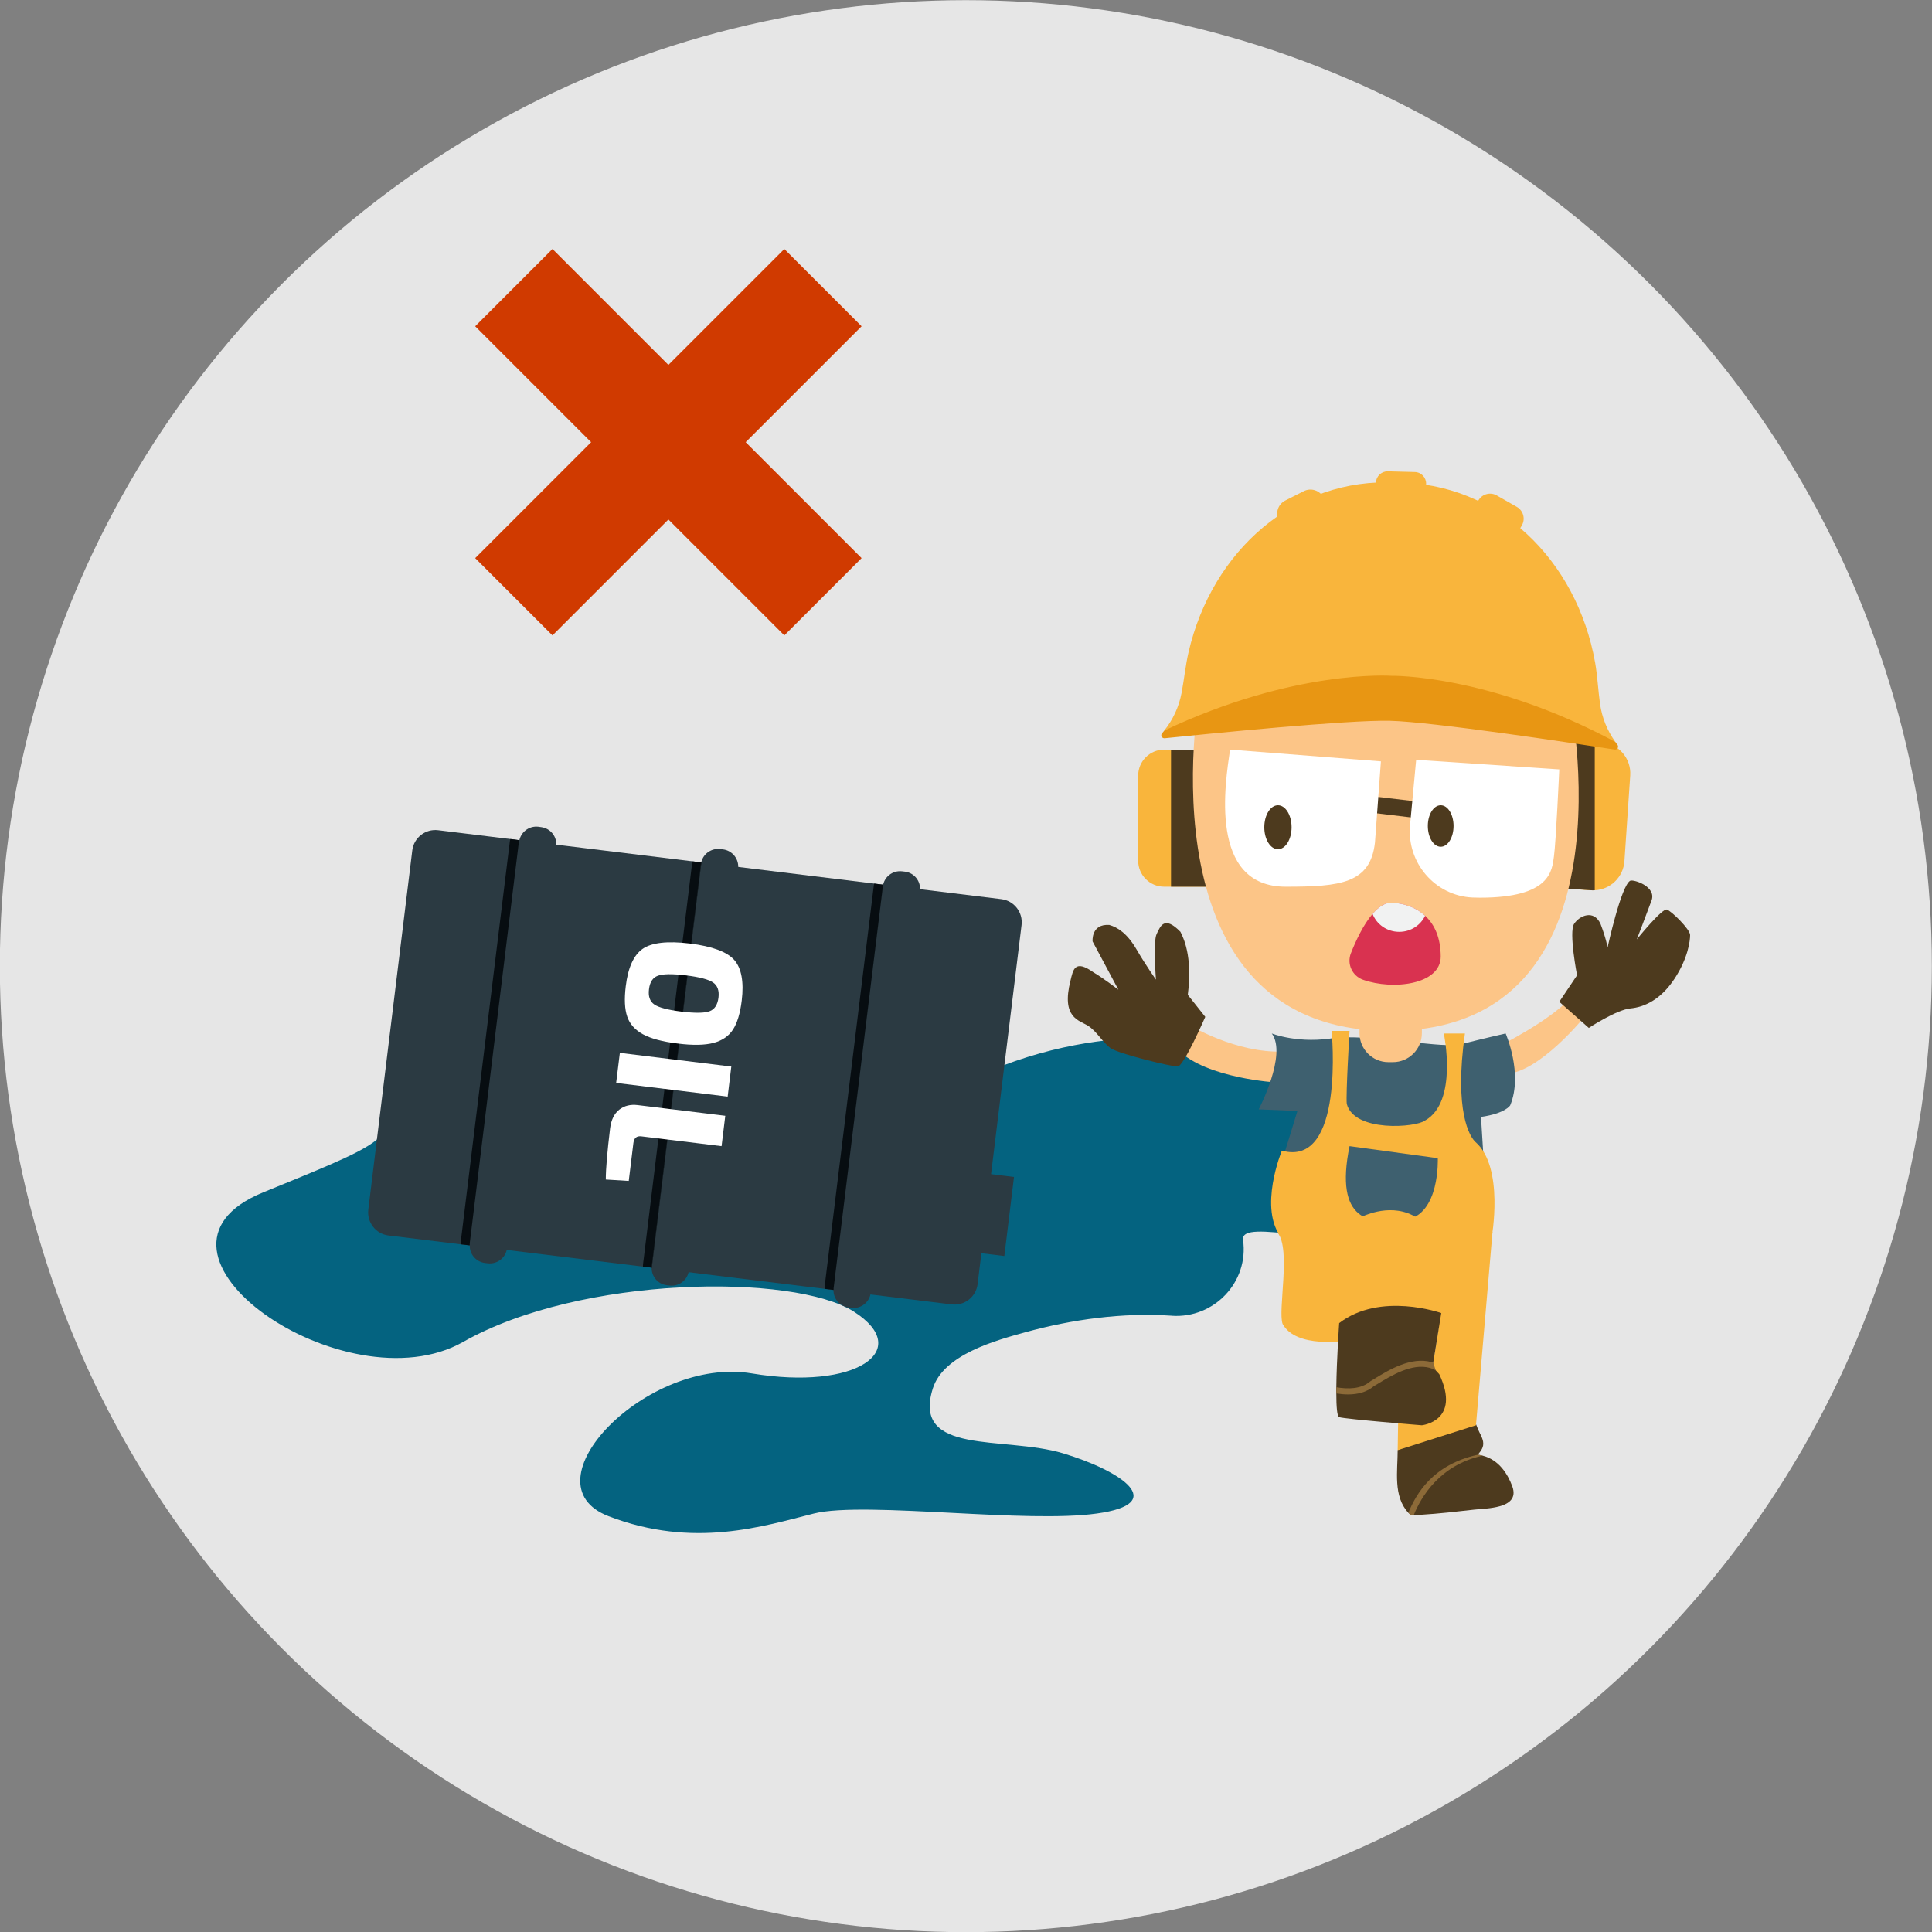
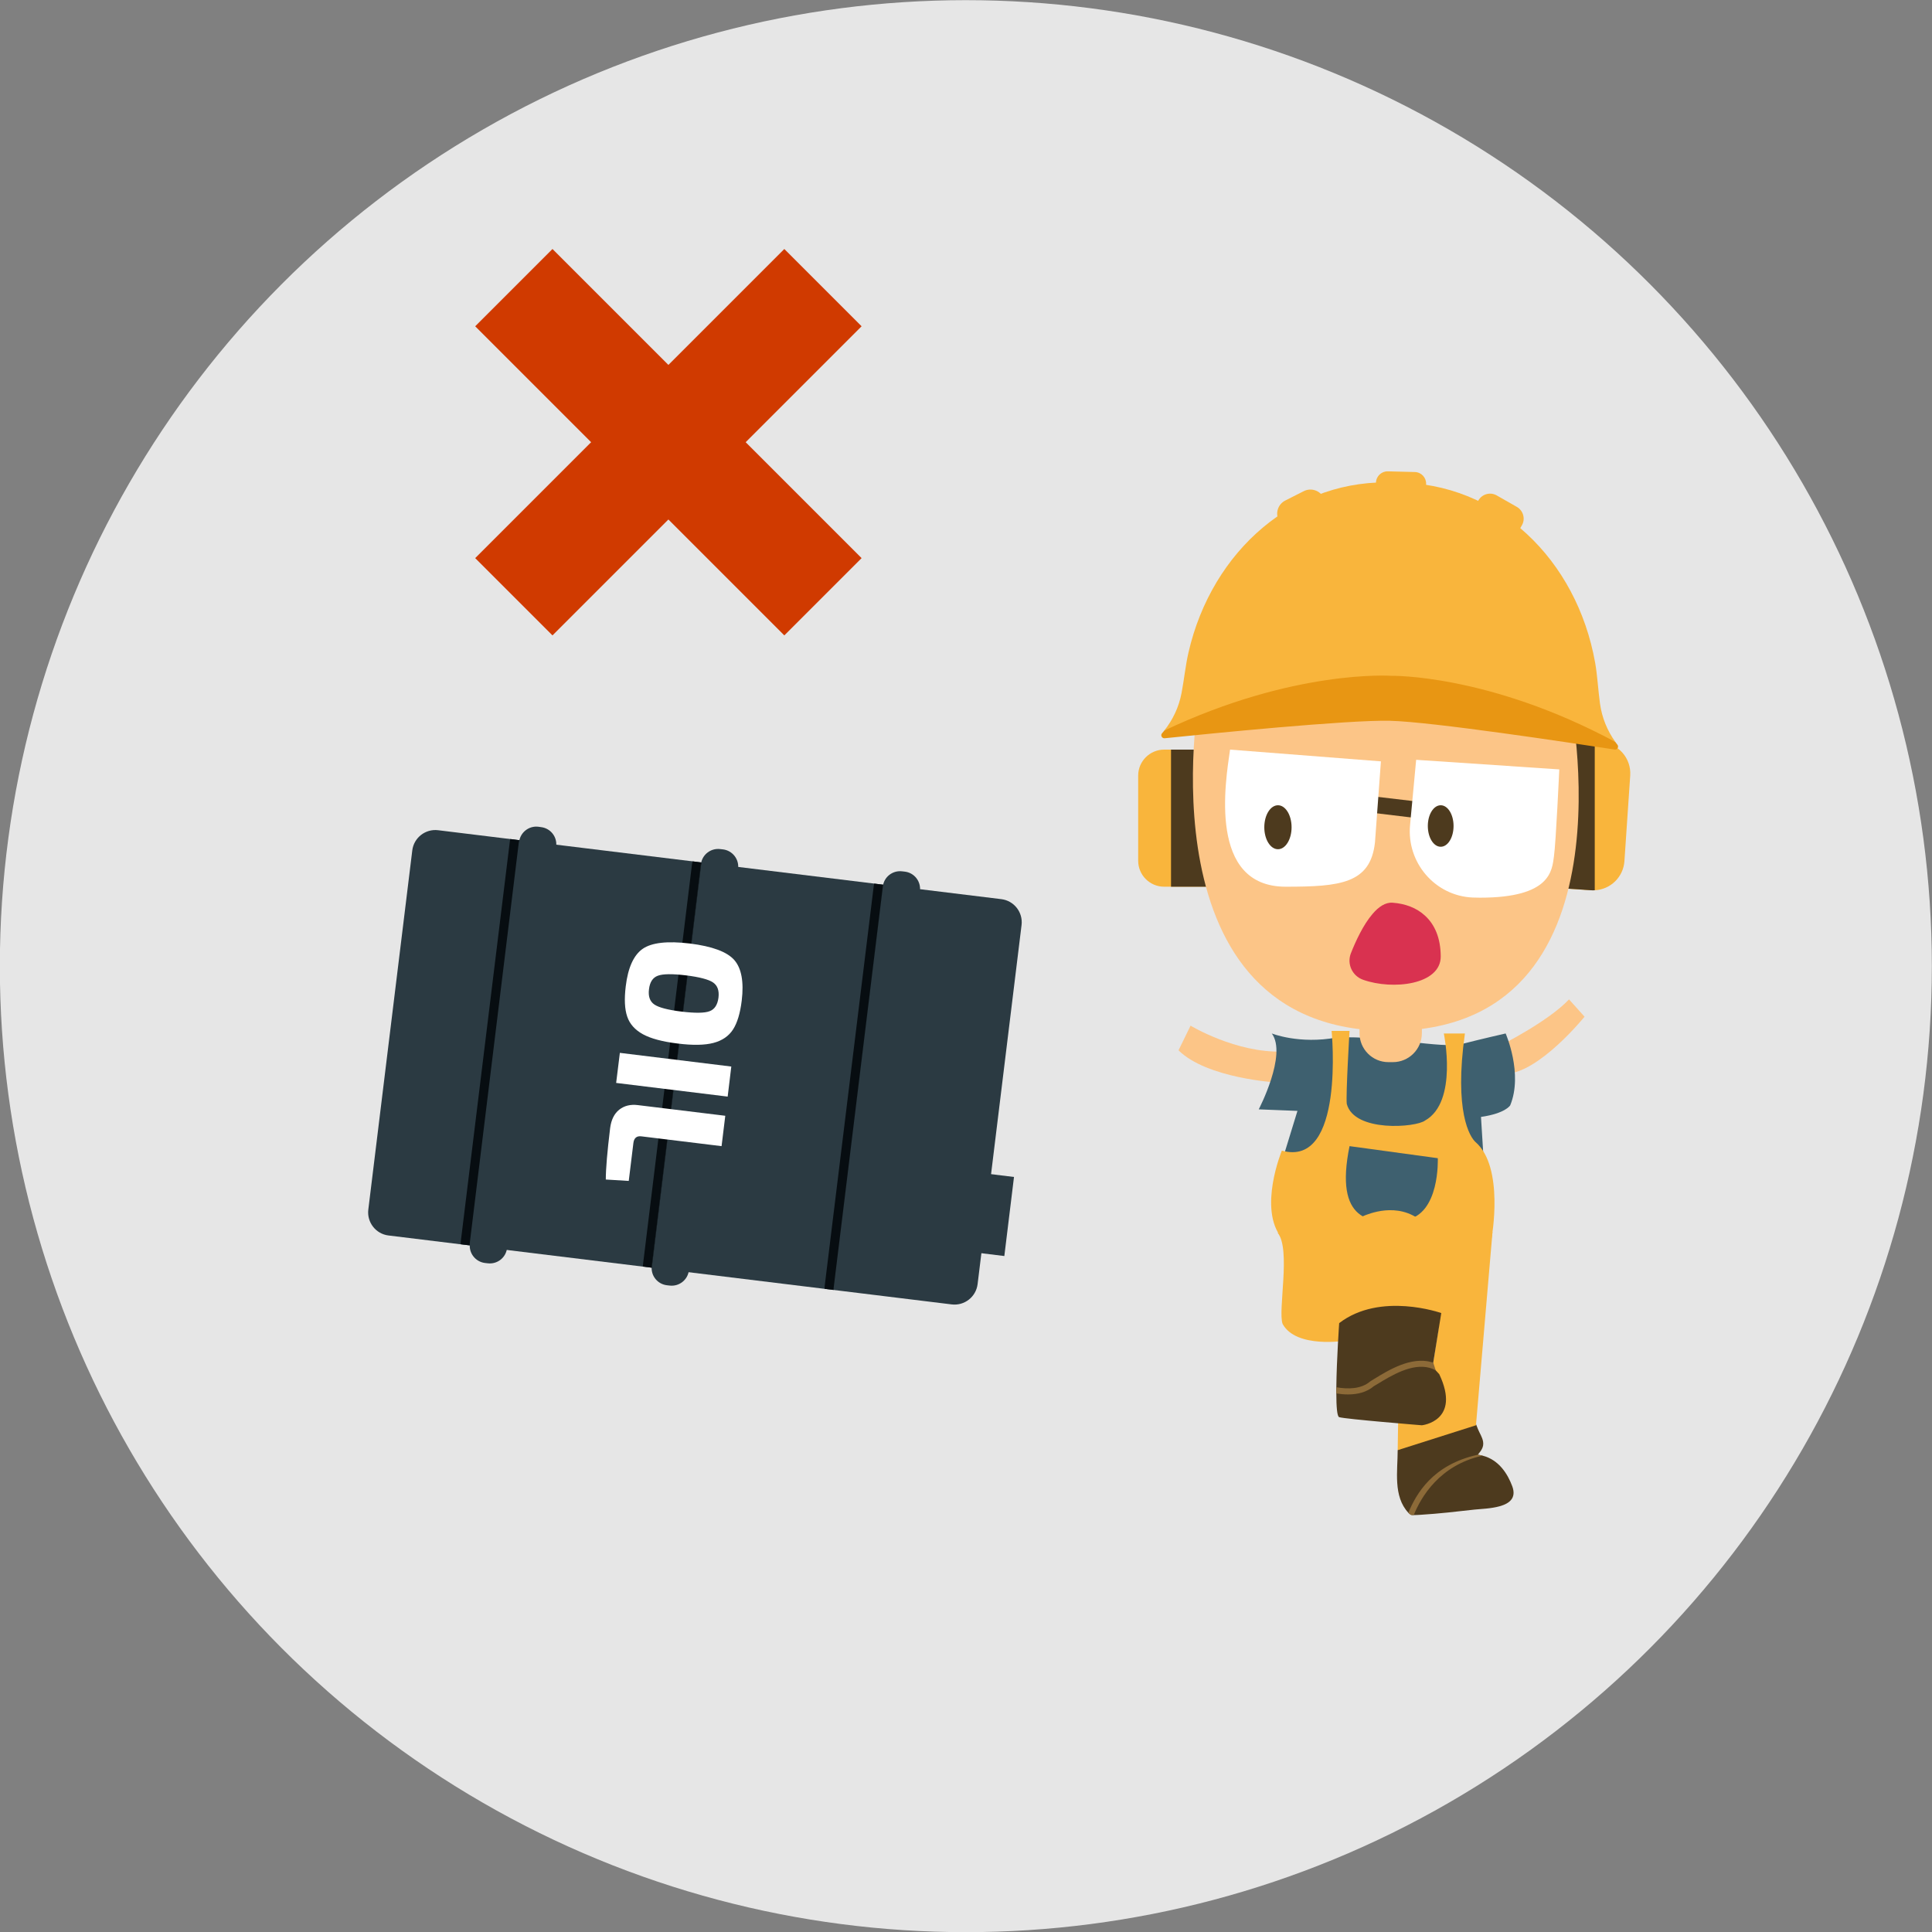
<svg xmlns="http://www.w3.org/2000/svg" xml:space="preserve" width="250px" height="250px" style="shape-rendering:geometricPrecision; text-rendering:geometricPrecision; image-rendering:optimizeQuality; fill-rule:evenodd; clip-rule:evenodd" viewBox="0 0 250 250">
  <rect x="0" y="0" width="250" height="250" fill="#808080" stroke="none" />
  <defs>
    <style type="text/css">  .fil14 {fill:#D03A00} .fil0 {fill:#E6E6E6} .fil3 {fill:#011721;fill-rule:nonzero} .fil1 {fill:#046380;fill-rule:nonzero} .fil4 {fill:#070D11;fill-rule:nonzero} .fil2 {fill:#2B3A42;fill-rule:nonzero} .fil12 {fill:#3E606F;fill-rule:nonzero} .fil6 {fill:#4D3A1E;fill-rule:nonzero} .fil13 {fill:#8C6A38;fill-rule:nonzero} .fil10 {fill:#D93250;fill-rule:nonzero} .fil9 {fill:#E89613;fill-rule:nonzero} .fil11 {fill:#F1F2F2;fill-rule:nonzero} .fil8 {fill:#F9B53C;fill-rule:nonzero} .fil7 {fill:#FCC587;fill-rule:nonzero} .fil5 {fill:white;fill-rule:nonzero}  </style>
  </defs>
  <g id="Layer_x0020_1">
    <circle class="fil0" cx="124.98" cy="125.02" r="125" />
-     <path class="fil1" d="M137.56 188.06c-7.6,-2.29 -19.61,0.34 -16.85,-8.4 1.38,-4.38 8.16,-6.22 11.98,-7.27 6.06,-1.67 12.59,-2.56 18.88,-2.14l0.06 0.01c5.48,0.37 9.99,-4.37 9.22,-9.81 -0.22,-1.51 3,-1.12 6.79,-0.72 5.84,0.6 13.01,1.21 10.92,-5.21 -0.84,-2.57 0.32,-15.12 -20.73,-19.33 -0.02,0 -15.01,-4 -33.11,4.88 -14.32,7.02 -31.39,-2.65 -42.48,-14.18 -22.44,-23.31 -31.65,2.5 -31.65,12.14 0,9.65 2.26,8.59 -16.53,16.26 -18.79,7.67 10.69,27.96 25.88,19.35 15.2,-8.62 42.79,-8.88 50.56,-3.91 7.77,4.98 0.32,10.25 -13.22,7.99 -13.55,-2.27 -29.54,14.25 -18.52,18.48 11.01,4.23 20.08,1.27 26.55,-0.35 3.35,-0.84 10.54,-0.46 18,-0.08 6.93,0.36 14.09,0.71 18.61,0.08 9.39,-1.29 3.24,-5.5 -4.36,-7.79z" />
    <path class="fil2" d="M123.15 168.79l-72.88 -8.92c-1.64,-0.2 -2.81,-1.7 -2.61,-3.35l5.69 -46.48c0.2,-1.64 1.7,-2.81 3.34,-2.61l72.88 8.92c1.65,0.2 2.82,1.7 2.62,3.35l-5.69 46.48c-0.21,1.64 -1.7,2.81 -3.35,2.61z" />
-     <path class="fil2" d="M107.87 166.69l6.37 -51.99c0.15,-1.23 1.27,-2.1 2.5,-1.95l0.35 0.04c1.23,0.15 2.1,1.27 1.95,2.5l-6.36 51.99c-0.16,1.23 -1.28,2.11 -2.51,1.96l-0.34 -0.05c-1.24,-0.15 -2.11,-1.27 -1.96,-2.5z" />
+     <path class="fil2" d="M107.87 166.69l6.37 -51.99c0.15,-1.23 1.27,-2.1 2.5,-1.95l0.35 0.04c1.23,0.15 2.1,1.27 1.95,2.5c-0.16,1.23 -1.28,2.11 -2.51,1.96l-0.34 -0.05c-1.24,-0.15 -2.11,-1.27 -1.96,-2.5z" />
    <path class="fil2" d="M84.34 163.81l6.36 -51.99c0.15,-1.23 1.27,-2.1 2.5,-1.95l0.35 0.04c1.23,0.15 2.11,1.27 1.96,2.5l-6.37 51.99c-0.15,1.23 -1.27,2.1 -2.5,1.95l-0.35 -0.04c-1.23,-0.15 -2.11,-1.27 -1.95,-2.5z" />
    <path class="fil2" d="M60.8 160.93l6.37 -51.99c0.15,-1.23 1.27,-2.11 2.5,-1.96l0.35 0.05c1.23,0.15 2.1,1.27 1.95,2.5l-6.36 51.99c-0.15,1.23 -1.27,2.1 -2.5,1.95l-0.35 -0.04c-1.23,-0.15 -2.11,-1.27 -1.96,-2.5z" />
    <polygon class="fil3" points="107.85,166.92 106.87,166.8 107.85,166.92 " />
    <polygon class="fil2" points="114.27,114.48 113.13,114.34 113.13,114.34 114.27,114.48 " />
    <path class="fil4" d="M107.85 166.92l-0.98 -0.12 -0.16 -0.02c-0.01,-0.13 0,-0.27 0.01,-0.41l6.33 -51.63c0.01,-0.14 0.04,-0.27 0.08,-0.4l1.14 0.14c-0.01,0.07 -0.03,0.15 -0.03,0.22l-6.37 51.99c-0.01,0.08 -0.02,0.15 -0.02,0.23z" />
    <path class="fil4" d="M107.88 166.92l-0.03 0 0 0c0,-0.08 0.01,-0.15 0.02,-0.23l6.37 -51.99c0,-0.07 0.02,-0.15 0.03,-0.22l0 0 0.03 0c-0.04,0.13 -0.07,0.26 -0.09,0.4l-6.32 51.64c-0.02,0.13 -0.02,0.27 -0.01,0.4z" />
    <path class="fil4" d="M84.32 164.04l-0.29 -0.04 -0.83 -0.1c0,-0.13 0,-0.27 0.02,-0.4l6.32 -51.64c0.02,-0.14 0.05,-0.27 0.09,-0.4l0.87 0.11 0.24 0.03c-0.02,0.07 -0.03,0.15 -0.04,0.22l-6.36 51.99c-0.01,0.08 -0.02,0.15 -0.02,0.23z" />
    <path class="fil4" d="M84.37 164.04l-0.05 0c0,-0.08 0.01,-0.15 0.02,-0.23l6.36 -51.99c0.01,-0.07 0.02,-0.15 0.04,-0.22l0.05 0c-0.03,0.13 -0.06,0.26 -0.08,0.4l-6.32 51.64c-0.02,0.14 -0.03,0.27 -0.02,0.4z" />
    <polygon class="fil3" points="60.78,161.15 59.62,161.01 59.62,161.01 60.78,161.15 " />
    <path class="fil4" d="M60.78 161.15l-1.16 -0.14c-0.01,-0.13 0,-0.27 0.01,-0.4l6.33 -51.64c0.01,-0.14 0.04,-0.27 0.08,-0.4l1.17 0.15c-0.04,0.12 -0.07,0.26 -0.09,0.39l-6.32 51.64c-0.02,0.14 -0.02,0.27 -0.02,0.4z" />
    <polygon class="fil2" points="124.09,161.81 125.34,151.58 131.21,152.3 129.96,162.53 " />
    <path class="fil5" d="M91.82 130.85c0.65,-0.24 1.03,-0.83 1.15,-1.75 0.11,-0.92 -0.12,-1.57 -0.7,-1.97 -0.57,-0.39 -1.74,-0.7 -3.51,-0.92 -1.77,-0.21 -2.98,-0.2 -3.64,0.05 -0.65,0.24 -1.03,0.82 -1.14,1.74 -0.12,0.92 0.11,1.58 0.69,1.98 0.57,0.39 1.74,0.7 3.51,0.92 1.77,0.21 2.99,0.2 3.64,-0.05zm4.16 -1.38c-0.2,1.65 -0.58,2.9 -1.13,3.75 -0.55,0.85 -1.39,1.43 -2.52,1.73 -1.14,0.3 -2.69,0.33 -4.65,0.08 -1.97,-0.24 -3.46,-0.64 -4.49,-1.2 -1.03,-0.57 -1.71,-1.33 -2.03,-2.29 -0.33,-0.96 -0.39,-2.26 -0.19,-3.91 0.29,-2.42 1.03,-4.04 2.19,-4.85 1.17,-0.81 3.2,-1.04 6.1,-0.69 2.9,0.36 4.82,1.07 5.76,2.14 0.93,1.07 1.25,2.82 0.96,5.24z" />
    <polygon class="fil5" points="79.73,140.13 80.21,136.24 94.63,138.01 94.16,141.9 " />
    <path class="fil5" d="M93.37 148.31l-10.39 -1.27c-0.6,-0.07 -0.94,0.22 -1.02,0.87l-0.6 4.9 -2.97 -0.18c0,-1.38 0.19,-3.6 0.56,-6.65 0.14,-1.08 0.53,-1.87 1.18,-2.39 0.65,-0.51 1.45,-0.71 2.41,-0.59l11.31 1.38 -0.48 3.93z" />
    <path class="fil6" d="M194.05 194.91c-1.11,0.31 -2.47,0.35 -3.25,0.43 -2.31,0.26 -4.62,0.53 -6.93,0.67 -0.31,0.02 -0.62,0.04 -0.93,0.04 -0.21,0 -0.34,-0.01 -0.39,-0.04 -0.09,-0.05 -0.19,-0.14 -0.31,-0.26 -1.99,-2.13 -1.38,-5.41 -1.38,-8.11l9.63 -4.6c0.26,0.62 0.51,1.24 0.75,1.87 0.21,0.52 0.57,1.05 0.67,1.63 0.12,0.72 -0.25,1.17 -0.68,1.7 0.22,0.03 0.42,0.07 0.62,0.12 2.14,0.55 3.26,2.41 3.84,3.97 0.56,1.53 -0.38,2.23 -1.64,2.58z" />
    <path class="fil7" d="M194.01 135.35c0,0 6.33,-3.15 9.02,-6.03l2.01 2.24c0,0 -5.87,7.27 -10.21,7.4l-0.82 -3.61z" />
    <path class="fil7" d="M154.06 132.72c0,0 5.86,3.55 11.91,3.35l-0.81 4c0,0 -8.99,-0.52 -12.66,-4.16l1.56 -3.19z" />
-     <path class="fil6" d="M155.96 131.58c0,0 -2.78,6.38 -3.56,6.42 -0.78,0.04 -7.72,-1.65 -8.72,-2.39 -1,-0.73 -1.78,-2.19 -2.91,-2.89 -1.13,-0.71 -3.47,-1.01 -2.25,-5.83 0.34,-1.38 0.52,-2.82 2.99,-1.06 1.35,0.8 3.21,2.24 3.21,2.24l-3.34 -6.25c0,0 -0.22,-2.3 2.17,-2.13 1.08,0.31 2.31,1.09 3.52,3.17 1.21,2.08 2.51,3.9 2.51,3.9 0,0 -0.39,-4.94 0.09,-5.9 0.47,-0.95 0.95,-2.47 3.08,-0.28 0.34,0.72 1.6,3.04 0.95,8.15l2.26 2.85z" />
    <path class="fil8" d="M210.95 100.35l-0.75 11.08c-0.14,2.07 -1.81,3.67 -3.84,3.77 -0.16,0.01 -0.32,0.01 -0.48,0l-4.11 -0.28 1.3 -19.16 3.29 0.22 0.82 0.06c2.23,0.15 3.92,2.08 3.77,4.31z" />
    <path class="fil6" d="M206.36 95.98l0 19.22c-0.16,0.01 -0.32,0.01 -0.48,0l-4.11 -0.28 1.3 -19.16 3.29 0.22z" />
    <path class="fil8" d="M157.52 97l0 17.74 -6.88 0c-1.85,0 -3.36,-1.5 -3.36,-3.36l0 -11.02c0,-1.85 1.51,-3.36 3.36,-3.36l6.88 0z" />
    <polygon class="fil6" points="151.53,114.74 157.52,114.74 157.52,97 151.53,97 " />
    <path class="fil7" d="M155.18 90.01c0,0 -7.78,43.39 24.66,43.39 32.43,0 23.24,-43.39 23.24,-43.39l-47.9 0z" />
    <path class="fil8" d="M207.04 91.06c-0.24,-1.74 -0.33,-3.6 -0.63,-5.31 -2.37,-13.33 -12.64,-23.34 -25.74,-23.3 -13.09,-0.7 -23.85,8.78 -26.88,21.98 -0.39,1.69 -0.57,3.54 -0.9,5.26 -0.34,1.78 -1.11,3.44 -2.24,4.85 2.78,-0.78 11.74,-6.19 29.37,-6.32 17.6,1.02 26.27,6.88 29.01,7.79 -1.06,-1.47 -1.74,-3.16 -1.99,-4.95z" />
    <path class="fil8" d="M182.83 70.77l-3.49 -0.08c-0.83,-0.02 -1.48,-0.71 -1.46,-1.54l0.17 -6.69c0.02,-0.83 0.71,-1.49 1.54,-1.47l3.49 0.09c0.83,0.02 1.48,0.71 1.46,1.54l-0.17 6.69c-0.02,0.83 -0.71,1.49 -1.54,1.46z" />
    <path class="fil8" d="M170.7 73.41l2.39 -1.21c0.94,-0.48 1.32,-1.62 0.84,-2.56l-2.66 -5.25c-0.48,-0.94 -1.63,-1.31 -2.57,-0.83l-2.39 1.21c-0.94,0.48 -1.31,1.62 -0.84,2.56l2.67 5.25c0.47,0.94 1.62,1.31 2.56,0.83z" />
    <path class="fil8" d="M191.47 74.02l-2.61 -1.5c-0.84,-0.48 -1.13,-1.54 -0.65,-2.38l3.09 -5.38c0.48,-0.84 1.54,-1.13 2.38,-0.65l2.61 1.49c0.83,0.48 1.12,1.55 0.64,2.38l-3.08 5.39c-0.48,0.83 -1.55,1.12 -2.38,0.65z" />
    <path class="fil9" d="M209.28 96.35c-0.16,-0.19 -0.25,-0.34 -0.25,-0.34 -16.42,-8.82 -28.99,-8.56 -28.99,-8.56 0,0 -12.55,-0.89 -29.39,7.09 0,0 -0.09,0.14 -0.27,0.33 -0.25,0.26 -0.04,0.69 0.32,0.66 5.82,-0.6 23.8,-2.4 29.19,-2.26 5.39,0.13 23.25,2.83 29.04,3.72 0.36,0.06 0.59,-0.36 0.35,-0.64z" />
    <polygon class="fil6" points="182.8,105.8 177.37,105.15 177.62,103.04 183.05,103.68 " />
    <path class="fil5" d="M159.17 97l19.52 1.52 -0.77 10.5c-0.59,5.31 -4.48,5.72 -11.55,5.72 -10.06,0 -7.81,-13.53 -7.2,-17.74z" />
    <path class="fil5" d="M183.25 98.32l-0.79 8.45c-0.45,4.85 3.22,9.15 8.09,9.37 0.31,0.01 0.63,0.02 0.96,0.02 9.18,0 9.31,-3.52 9.57,-5.34 0.26,-1.82 0.69,-11.26 0.69,-11.26l-18.52 -1.24z" />
    <path class="fil6" d="M167.13 107.05c0,1.57 -0.79,2.84 -1.76,2.84 -0.98,0 -1.77,-1.27 -1.77,-2.84 0,-1.58 0.79,-2.85 1.77,-2.85 0.97,0 1.76,1.27 1.76,2.85z" />
    <path class="fil6" d="M188.09 106.88c0,1.49 -0.74,2.69 -1.66,2.69 -0.93,0 -1.67,-1.2 -1.67,-2.69 0,-1.48 0.74,-2.68 1.67,-2.68 0.92,0 1.66,1.2 1.66,2.68z" />
    <path class="fil10" d="M186.43 123.77c0,3.65 -6.19,4.38 -10.05,3.01 -1.41,-0.5 -2.12,-2.06 -1.57,-3.44 0.62,-1.57 1.6,-3.69 2.8,-5.08 0.78,-0.92 1.66,-1.52 2.6,-1.45 1.62,0.12 3.1,0.66 4.2,1.69 1.24,1.14 2.01,2.87 2.02,5.27z" />
-     <path class="fil11" d="M184.41 118.5c-0.59,1.23 -1.86,2.08 -3.35,2.08 -1.58,0 -2.92,-0.96 -3.45,-2.32 0.78,-0.92 1.66,-1.52 2.6,-1.45 1.62,0.12 3.1,0.66 4.2,1.69z" />
    <path class="fil12" d="M164.57 133.73c0,0 3.58,1.43 8.4,0.52 6.18,-0.26 13.66,1.49 16.2,0.84 2.54,-0.65 5.66,-1.36 5.66,-1.36 0,0 2.28,5.2 0.59,9.3 0,0 -0.59,1.04 -3.78,1.5l0.46 7.42 -26.73 0 2.52 -8.2 -5.01 -0.2c0,0 3.71,-7.09 1.69,-9.82z" />
    <path class="fil8" d="M172.31 133.4c0,0 1.76,17.77 -6.44,15.49 0,0 -3.12,7.55 0,11.33 0,0 15.62,-1.63 21.8,0 2.87,0.52 5.34,0 5.34,0 0,0 1.69,-9.18 -2.08,-12.44 -0.72,-0.65 -2.8,-3.9 -1.37,-14.05l-2.73 0c0,0 1.87,8.85 -2.42,11.26 -1.16,0.91 -9.17,1.56 -10.14,-2.15 -0.13,-1.24 0.36,-9.44 0.36,-9.44l-2.32 0z" />
    <path class="fil7" d="M180.24 137.44l-0.58 0c-2.07,0 -3.74,-1.68 -3.74,-3.75l0 -3.67 8.07 0 0 3.67c0,2.07 -1.68,3.75 -3.75,3.75z" />
    <path class="fil12" d="M174.63 148.31l11.42 1.56c0,0 0.32,7.35 -4.23,8 -4.56,0.65 -9.18,0.2 -7.19,-9.56z" />
-     <path class="fil6" d="M205.59 133.01l-3.82 -3.38 2.3 -3.43c0,0 -1.08,-5.55 -0.39,-6.64 0.7,-1.08 2.56,-1.91 3.43,0 0.74,1.95 0.91,3.04 0.91,3.04 0,0 1.75,-8.03 2.94,-8.64 0.53,-0.17 3.4,0.79 2.75,2.56 -0.65,1.78 -1.91,5.04 -1.91,5.04 0,0 3.29,-4.08 3.9,-3.86 0.61,0.21 3,2.56 3,3.29 0,0.74 -0.26,3 -2.04,5.69 -1.78,2.69 -3.89,3.64 -5.7,3.81 -1.81,0.18 -5.37,2.52 -5.37,2.52z" />
    <path class="fil8" d="M185.19 159.3c-2.98,-3.89 -7.09,-2.59 -8.45,-2.08 -0.78,0.3 -2.84,1.23 -4.7,2.08l-6.71 0.22c1.74,2.13 0,10.07 0.64,11.8 1.77,3.21 8.12,2.16 8.12,2.16 6.34,-5.57 12.07,-1.64 12.07,-1.64l-0.79 5.04 -4.42 5.12 -0.09 5.65 10.13 -3.22 2.14 -25.02 -7.94 -0.11z" />
    <path class="fil6" d="M183.99 184.43c0,0 -9.85,-0.79 -10.7,-1.05 -0.27,-0.08 -0.37,-1.37 -0.37,-3.07 -0.01,-0.26 0,-0.53 0,-0.8 0.04,-3.56 0.37,-8.3 0.37,-8.3 5.34,-4.1 13.21,-1.3 13.21,-1.3l-1.04 6.42 -0.08 0.55 0.4 0.44 0.46 0.5c2.87,6.08 -2.25,6.61 -2.25,6.61z" />
    <path class="fil13" d="M185.46 176.33c-0.08,-0.03 -0.17,-0.06 -0.25,-0.08 -2.64,-0.72 -5.49,1.02 -7.37,2.17 -0.17,0.1 -0.33,0.2 -0.47,0.29l-0.06 0.04c-1.18,1.02 -2.92,1.02 -4.39,0.76 0,0.27 -0.01,0.54 0,0.8 0.49,0.08 1,0.13 1.52,0.13 1.19,0 2.4,-0.27 3.35,-1.08 0.15,-0.08 0.3,-0.18 0.46,-0.27 1.77,-1.08 4.44,-2.72 6.75,-2.09 0.27,0.08 0.53,0.18 0.78,0.32l-0.32 -0.99z" />
    <path class="fil13" d="M191.85 188.36c-5.59,1.22 -8,5.42 -8.91,7.69 -0.21,0 -0.34,-0.01 -0.39,-0.04 -0.09,-0.05 -0.19,-0.14 -0.31,-0.26 1.01,-2.43 3.13,-6.22 8.99,-7.51 -0.22,0.33 0,0 0,0 0.22,0.03 0.42,0.07 0.62,0.12z" />
    <g id="_2470042604944">
      <polygon class="fil14" points="61.49,42.22 71.49,32.22 111.49,72.22 101.49,82.22 " />
      <polygon class="fil14" points="61.49,72.22 101.49,32.22 111.49,42.22 71.49,82.22 " />
    </g>
  </g>
</svg>